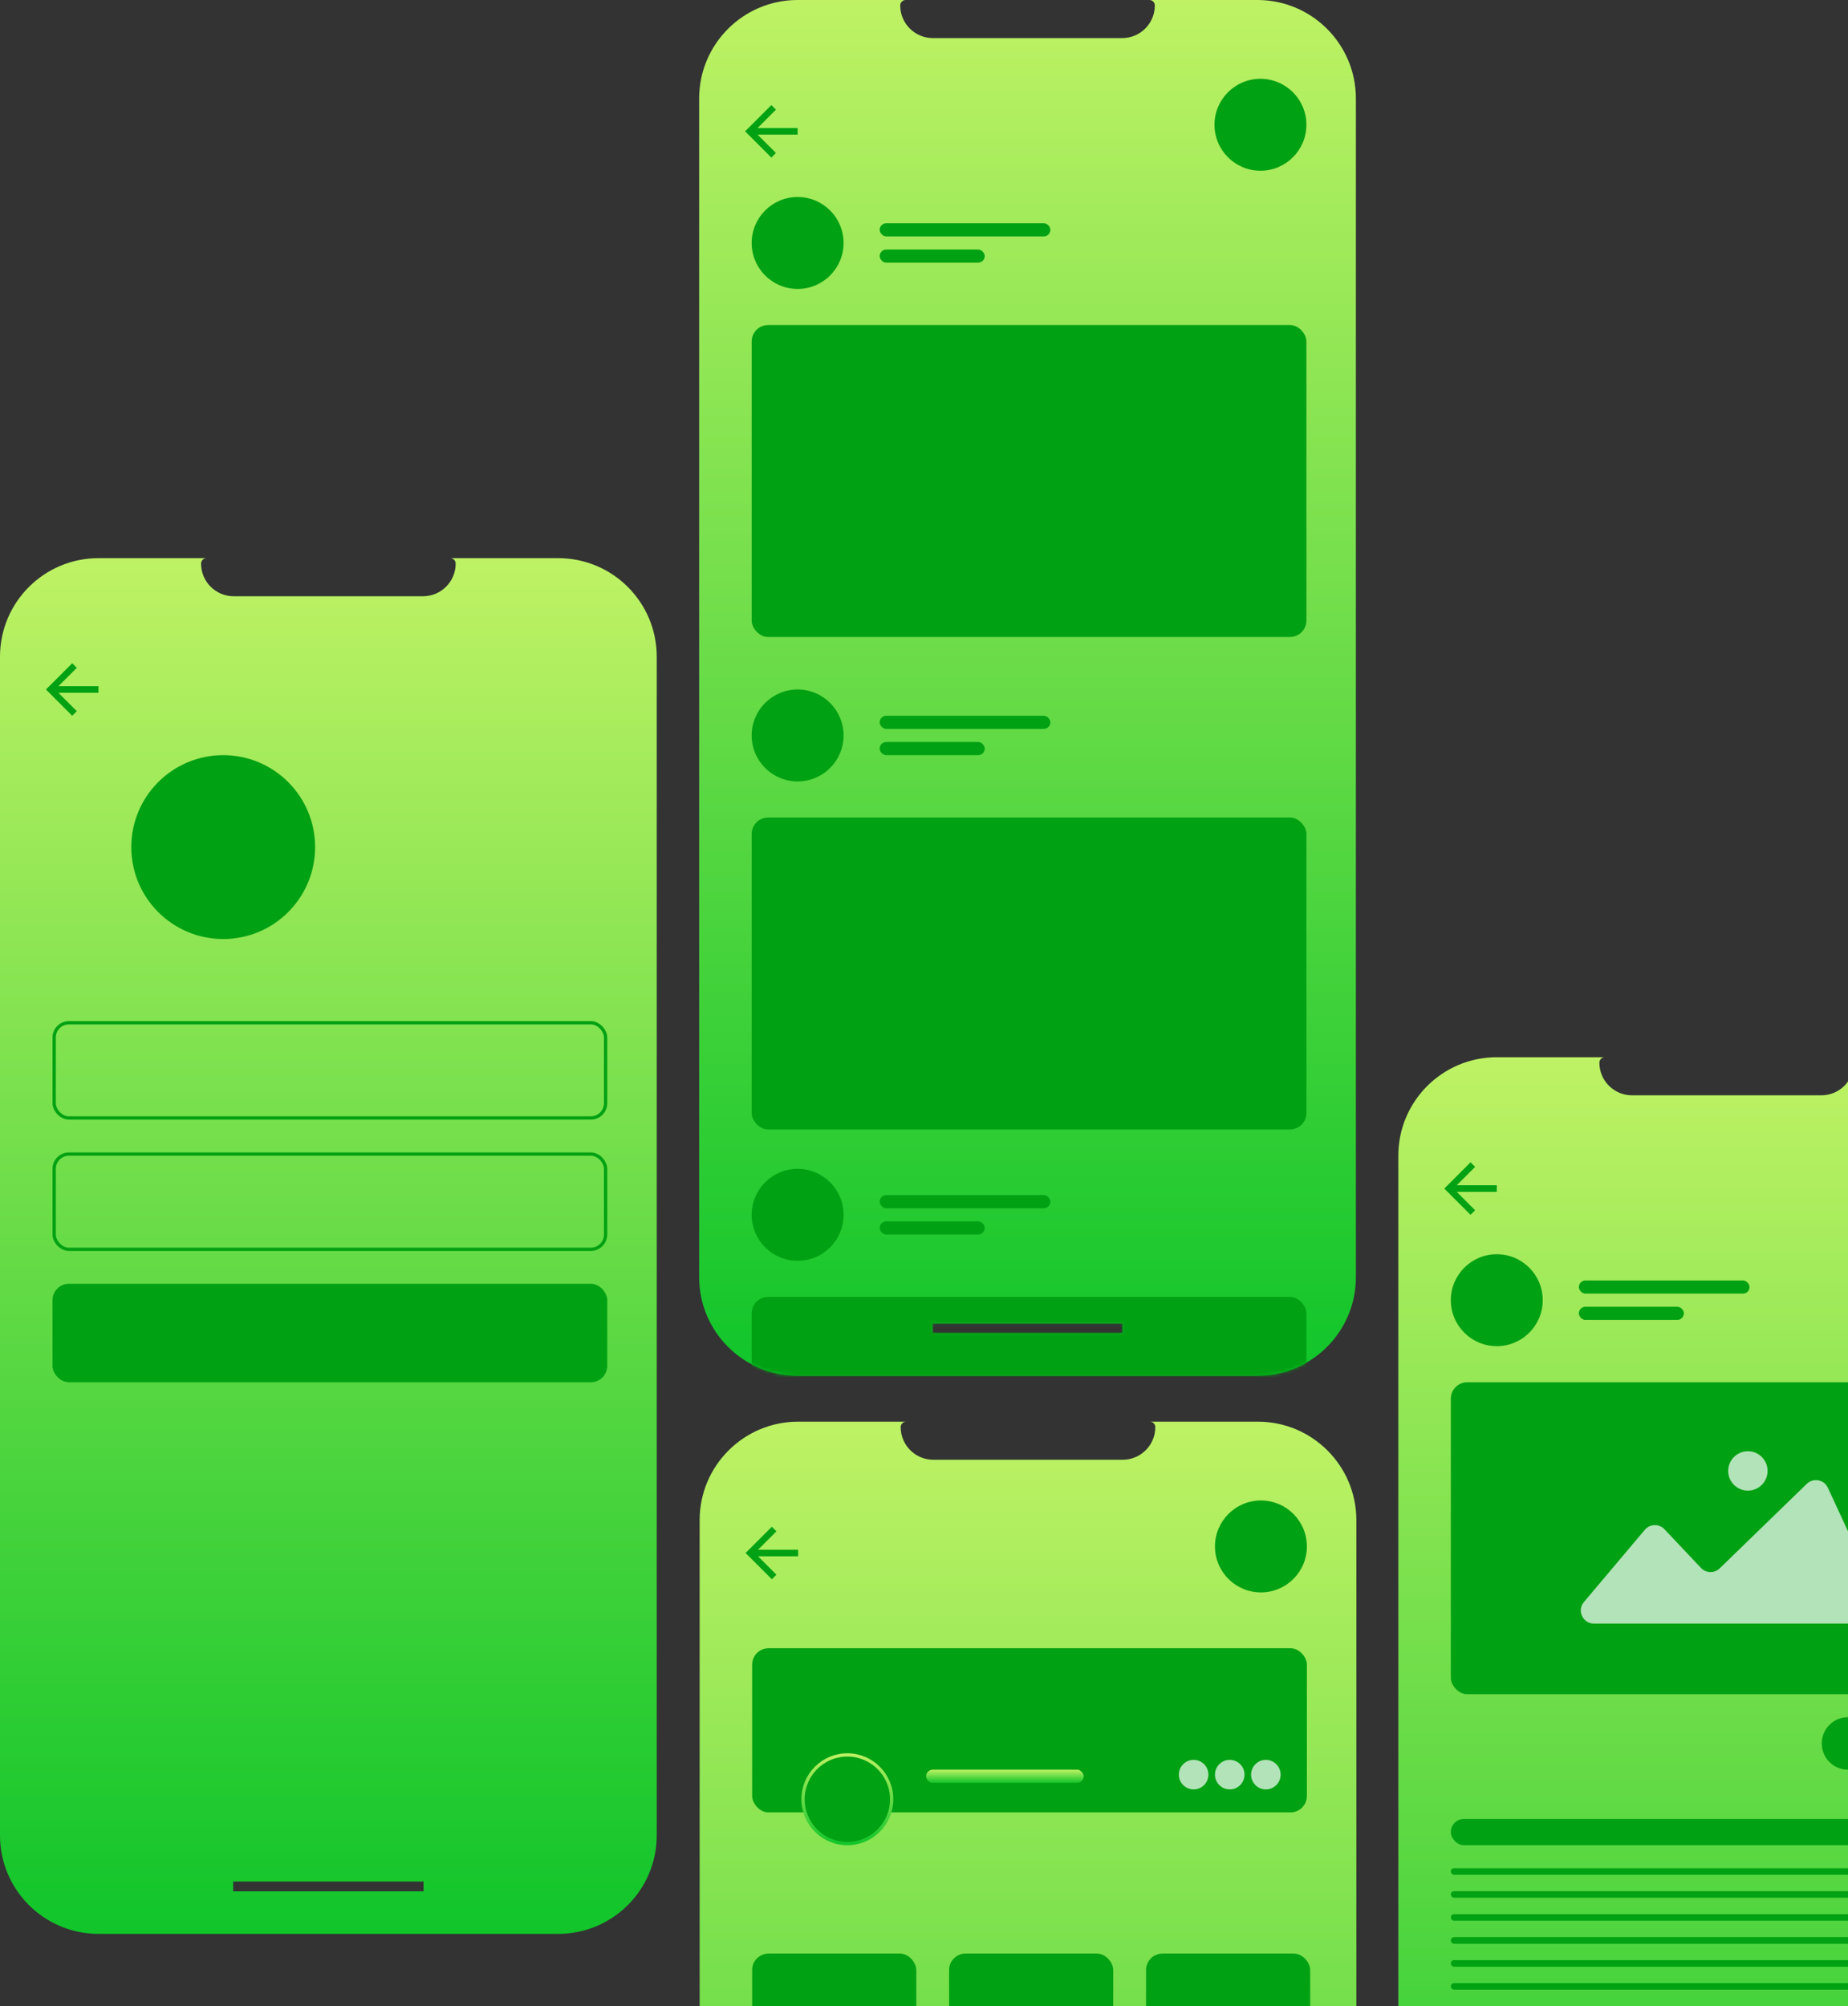
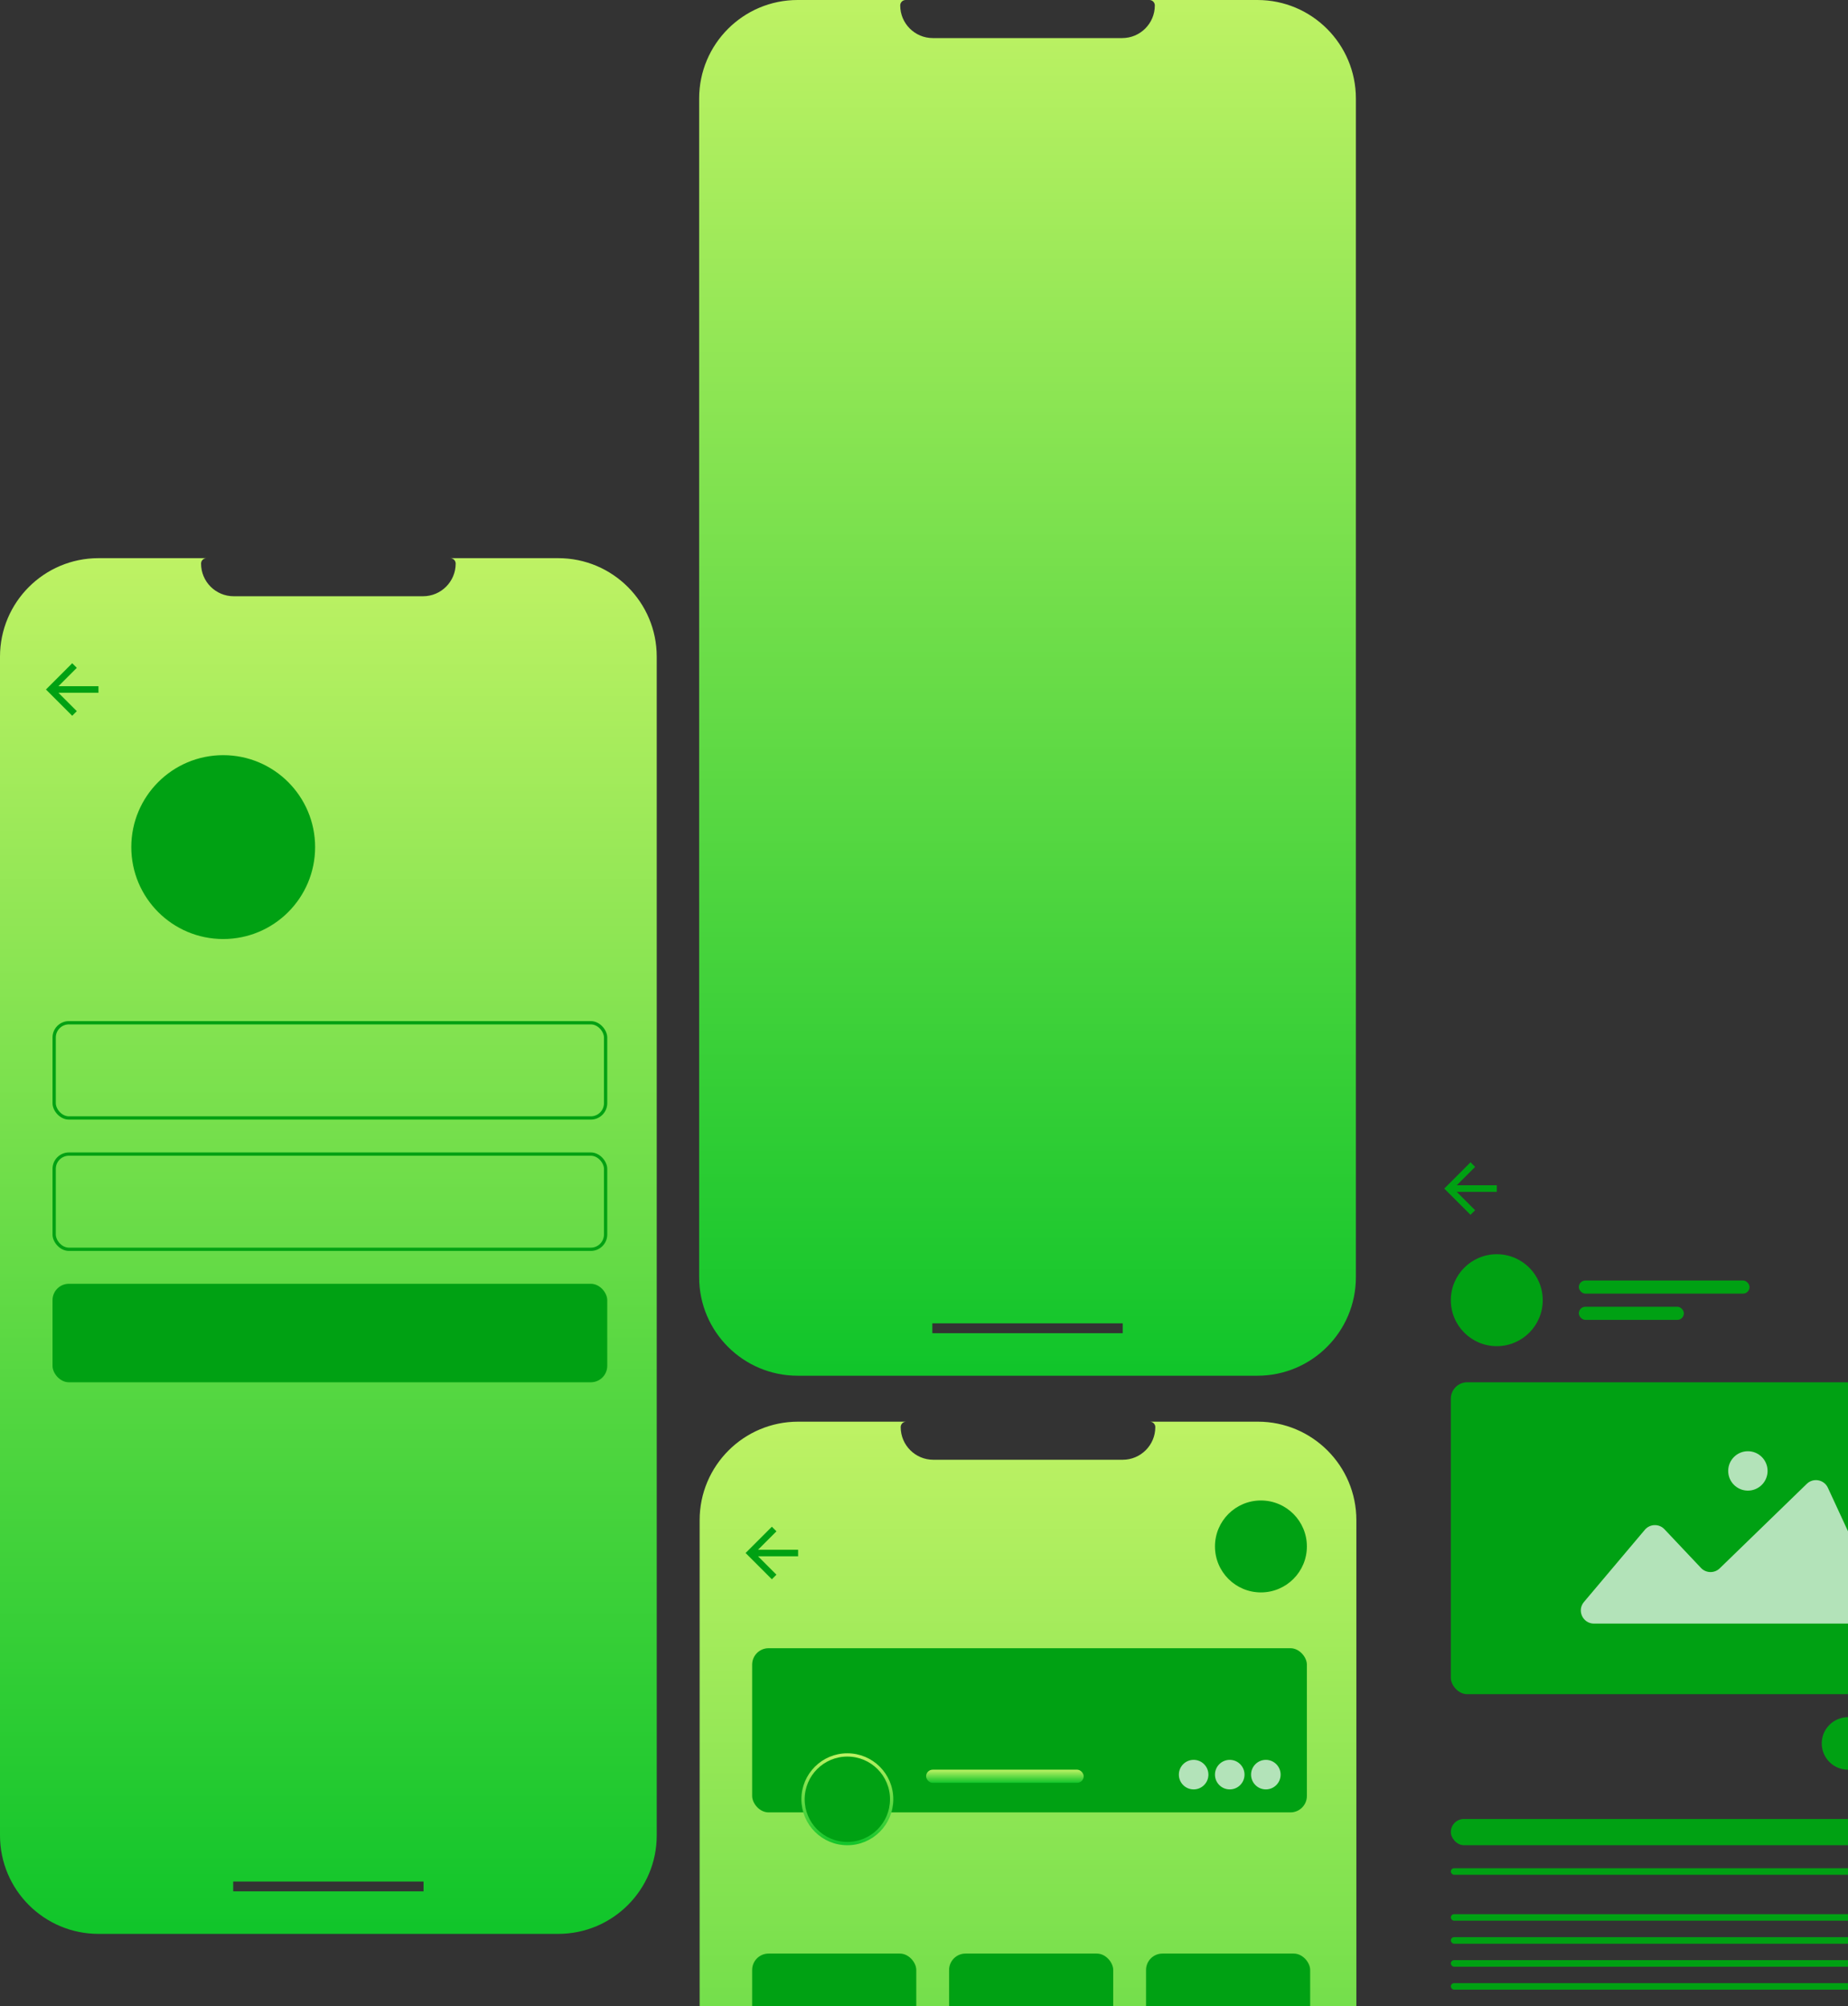
<svg xmlns="http://www.w3.org/2000/svg" width="563" height="611" viewBox="0 0 563 611" fill="none">
  <rect x="0" y="0" width="563" height="611" fill="#333333" stroke="none" />
  <path fill-rule="evenodd" clip-rule="evenodd" d="M30 170C13.431 170 0 183.431 0 200L0 559C0 575.569 13.431 589 30 589H170.076C186.645 589 200.076 575.569 200.076 559L200.076 200C200.076 183.431 186.645 170 170.076 170H137.164C138.079 170 138.821 170.742 138.821 171.657C138.821 177.148 134.37 181.599 128.879 181.599L71.197 181.599C65.706 181.599 61.255 177.148 61.255 171.657C61.255 170.742 61.997 170 62.912 170H30ZM71.041 573.052H129.035V576.052H71.041V573.052Z" fill="url(#paint0_linear_1_16)" />
  <mask id="mask0_1_16" style="mask-type:alpha" maskUnits="userSpaceOnUse" x="0" y="170" width="201" height="419">
    <path fill-rule="evenodd" clip-rule="evenodd" d="M30 170C13.431 170 0 183.431 0 200L0 559C0 575.569 13.431 589 30 589H170.076C186.645 589 200.076 575.569 200.076 559L200.076 200C200.076 183.431 186.645 170 170.076 170H137.164C138.079 170 138.821 170.742 138.821 171.657C138.821 177.148 134.37 181.599 128.879 181.599L71.197 181.599C65.706 181.599 61.255 177.148 61.255 171.657C61.255 170.742 61.997 170 62.912 170H30ZM71.041 573.052H129.035V576.052H71.041V573.052Z" fill="white" />
  </mask>
  <g mask="url(#mask0_1_16)">
    <g clip-path="url(#clip0_1_16)">
      <path fill-rule="evenodd" clip-rule="evenodd" d="M30 209H17.8L23.4 203.4L22 202L14 210L22 218L23.4 216.6L17.8 211H30V209Z" fill="#00A113" />
    </g>
    <circle cx="68" cy="258" r="28" fill="#00A113" />
    <rect x="16.5" y="311.5" width="168" height="29" rx="4.5" stroke="#00A113" />
    <rect x="16.5" y="351.5" width="168" height="29" rx="4.5" stroke="#00A113" />
    <rect x="16" y="391" width="169" height="30" rx="5" fill="#00A113" />
  </g>
  <path fill-rule="evenodd" clip-rule="evenodd" d="M243 0C226.431 0 213 13.431 213 30L213 389C213 405.569 226.431 419 243 419H383.076C399.645 419 413.076 405.569 413.076 389V30C413.076 13.431 399.645 0 383.076 0L350.164 0C351.079 0 351.821 0.742 351.821 1.657C351.821 7.148 347.37 11.599 341.879 11.599L284.197 11.599C278.706 11.599 274.255 7.148 274.255 1.657C274.255 0.742 274.997 0 275.912 0L243 0ZM284.042 403.052H342.035V406.052H284.042V403.052Z" fill="url(#paint1_linear_1_16)" />
  <mask id="mask1_1_16" style="mask-type:alpha" maskUnits="userSpaceOnUse" x="213" y="0" width="201" height="419">
-     <path fill-rule="evenodd" clip-rule="evenodd" d="M243 0C226.431 0 213 13.431 213 30L213 389C213 405.569 226.431 419 243 419H383.076C399.645 419 413.076 405.569 413.076 389V30C413.076 13.431 399.645 0 383.076 0L350.164 0C351.079 0 351.821 0.742 351.821 1.657C351.821 7.148 347.37 11.599 341.879 11.599L284.197 11.599C278.706 11.599 274.255 7.148 274.255 1.657C274.255 0.742 274.997 0 275.912 0L243 0ZM284.042 403.052H342.035V406.052H284.042V403.052Z" fill="white" />
-   </mask>
+     </mask>
  <g mask="url(#mask1_1_16)">
    <g clip-path="url(#clip1_1_16)">
      <path fill-rule="evenodd" clip-rule="evenodd" d="M243 39H230.8L236.4 33.4L235 32L227 40L235 48L236.4 46.6L230.8 41H243V39Z" fill="#00A113" />
    </g>
    <circle cx="384" cy="38" r="14" fill="#00A113" />
    <circle cx="243" cy="74" r="14" fill="#00A113" />
    <rect x="229" y="99" width="169" height="95" rx="5" fill="#00A113" />
    <rect x="268" y="68" width="52" height="4" rx="2" fill="#00A113" />
    <rect x="268" y="76" width="32" height="4" rx="2" fill="#00A113" />
    <circle cx="243" cy="224" r="14" fill="#00A113" />
    <rect x="229" y="249" width="169" height="95" rx="5" fill="#00A113" />
    <rect x="268" y="218" width="52" height="4" rx="2" fill="#00A113" />
    <rect x="268" y="226" width="32" height="4" rx="2" fill="#00A113" />
    <circle cx="243" cy="370" r="14" fill="#00A113" />
    <rect x="229" y="395" width="169" height="95" rx="5" fill="#00A113" />
    <rect x="268" y="364" width="52" height="4" rx="2" fill="#00A113" />
    <rect x="268" y="372" width="32" height="4" rx="2" fill="#00A113" />
  </g>
-   <path fill-rule="evenodd" clip-rule="evenodd" d="M456 322C439.431 322 426 335.431 426 352L426 711C426 727.569 439.431 741 456 741H596.076C612.645 741 626.076 727.569 626.076 711V352C626.076 335.431 612.645 322 596.076 322H563.164C564.079 322 564.821 322.742 564.821 323.657C564.821 329.148 560.37 333.599 554.879 333.599H497.197C491.706 333.599 487.255 329.148 487.255 323.657C487.255 322.742 487.997 322 488.912 322H456ZM497.042 725.052H555.035V728.052H497.042V725.052Z" fill="url(#paint2_linear_1_16)" />
  <mask id="mask2_1_16" style="mask-type:alpha" maskUnits="userSpaceOnUse" x="426" y="322" width="201" height="419">
    <path fill-rule="evenodd" clip-rule="evenodd" d="M456 322C439.431 322 426 335.431 426 352L426 711C426 727.569 439.431 741 456 741H596.076C612.645 741 626.076 727.569 626.076 711V352C626.076 335.431 612.645 322 596.076 322H563.164C564.079 322 564.821 322.742 564.821 323.657C564.821 329.148 560.37 333.599 554.879 333.599H497.197C491.706 333.599 487.255 329.148 487.255 323.657C487.255 322.742 487.997 322 488.912 322H456ZM497.042 725.052H555.035V728.052H497.042V725.052Z" fill="white" />
  </mask>
  <g mask="url(#mask2_1_16)">
    <g clip-path="url(#clip2_1_16)">
      <path fill-rule="evenodd" clip-rule="evenodd" d="M456 361H443.8L449.4 355.4L448 354L440 362L448 370L449.4 368.6L443.8 363H456V361Z" fill="#00A113" />
    </g>
    <circle cx="456" cy="396" r="14" fill="#00A113" />
    <circle cx="563" cy="531" r="8" fill="#00A113" />
    <rect x="442" y="421" width="169" height="95" rx="5" fill="#00A113" />
    <path d="M501.111 465.924L482.551 487.921C480.357 490.521 482.206 494.5 485.609 494.5H569.744C572.664 494.5 574.6 491.472 573.374 488.821L556.867 453.12C555.711 450.618 552.43 450.009 550.451 451.928L523.91 477.677C522.309 479.23 519.748 479.174 518.216 477.553L507.076 465.757C505.437 464.021 502.651 464.099 501.111 465.924Z" fill="white" fill-opacity="0.7" />
    <circle cx="532.5" cy="448" r="6" fill="white" fill-opacity="0.7" />
    <rect x="481" y="390" width="52" height="4" rx="2" fill="#00A113" />
    <rect x="481" y="398" width="32" height="4" rx="2" fill="#00A113" />
    <rect x="442" y="554" width="169" height="8" rx="4" fill="#00A113" />
    <rect x="442" y="569" width="169" height="2" rx="1" fill="#00A113" />
-     <rect x="442" y="576" width="169" height="2" rx="1" fill="#00A113" />
    <rect x="442" y="583" width="169" height="2" rx="1" fill="#00A113" />
    <rect x="442" y="590" width="169" height="2" rx="1" fill="#00A113" />
    <rect x="442" y="597" width="169" height="2" rx="1" fill="#00A113" />
    <rect x="442" y="604" width="169" height="2" rx="1" fill="#00A113" />
  </g>
  <path fill-rule="evenodd" clip-rule="evenodd" d="M243.146 433C226.578 433 213.146 446.431 213.146 463L213.146 822C213.146 838.569 226.578 852 243.146 852H383.223C399.791 852 413.223 838.569 413.223 822V463C413.223 446.431 399.791 433 383.223 433H350.31C351.225 433 351.967 433.742 351.967 434.657C351.967 440.148 347.516 444.599 342.025 444.599H284.343C278.852 444.599 274.401 440.148 274.401 434.657C274.401 433.742 275.143 433 276.058 433H243.146ZM284.188 836.052H342.181V839.052H284.188V836.052Z" fill="url(#paint3_linear_1_16)" />
  <mask id="mask3_1_16" style="mask-type:alpha" maskUnits="userSpaceOnUse" x="213" y="433" width="201" height="419">
    <path fill-rule="evenodd" clip-rule="evenodd" d="M243.146 433C226.578 433 213.146 446.431 213.146 463L213.146 822C213.146 838.569 226.578 852 243.146 852H383.223C399.791 852 413.223 838.569 413.223 822V463C413.223 446.431 399.791 433 383.223 433H350.31C351.225 433 351.967 433.742 351.967 434.657C351.967 440.148 347.516 444.599 342.025 444.599H284.343C278.852 444.599 274.401 440.148 274.401 434.657C274.401 433.742 275.143 433 276.058 433H243.146ZM284.188 836.052H342.181V839.052H284.188V836.052Z" fill="white" />
  </mask>
  <g mask="url(#mask3_1_16)">
    <g clip-path="url(#clip3_1_16)">
      <path fill-rule="evenodd" clip-rule="evenodd" d="M243.146 472H230.946L236.546 466.4L235.146 465L227.146 473L235.146 481L236.546 479.6L230.946 474H243.146V472Z" fill="#00A113" />
    </g>
    <circle cx="384.146" cy="471" r="14" fill="#00A113" />
    <rect x="229.146" y="502" width="169" height="50" rx="5" fill="#00A113" />
    <circle cx="258.146" cy="548" r="13.5" fill="#00A113" stroke="url(#paint4_linear_1_16)" />
    <circle cx="385.646" cy="540.5" r="4.5" fill="white" fill-opacity="0.7" />
    <circle cx="374.646" cy="540.5" r="4.5" fill="white" fill-opacity="0.7" />
    <circle cx="363.646" cy="540.5" r="4.5" fill="white" fill-opacity="0.7" />
    <rect x="229.146" y="595" width="50" height="38" rx="5" fill="#00A113" />
    <rect x="289.146" y="595" width="50" height="38" rx="5" fill="#00A113" />
    <rect x="349.146" y="595" width="50" height="38" rx="5" fill="#00A113" />
    <rect x="282.146" y="539" width="48" height="4" rx="2" fill="url(#paint5_linear_1_16)" />
  </g>
  <defs>
    <linearGradient id="paint0_linear_1_16" x1="100.038" y1="170" x2="100.038" y2="589" gradientUnits="userSpaceOnUse">
      <stop stop-color="#BEF264" />
      <stop offset="1" stop-color="#10C52A" />
    </linearGradient>
    <linearGradient id="paint1_linear_1_16" x1="313.038" y1="0" x2="313.038" y2="419" gradientUnits="userSpaceOnUse">
      <stop stop-color="#BEF264" />
      <stop offset="1" stop-color="#10C52A" />
    </linearGradient>
    <linearGradient id="paint2_linear_1_16" x1="526.038" y1="322" x2="526.038" y2="741" gradientUnits="userSpaceOnUse">
      <stop stop-color="#BEF264" />
      <stop offset="1" stop-color="#10C52A" />
    </linearGradient>
    <linearGradient id="paint3_linear_1_16" x1="313.185" y1="433" x2="313.185" y2="852" gradientUnits="userSpaceOnUse">
      <stop stop-color="#BEF264" />
      <stop offset="1" stop-color="#10C52A" />
    </linearGradient>
    <linearGradient id="paint4_linear_1_16" x1="258.146" y1="534" x2="258.146" y2="562" gradientUnits="userSpaceOnUse">
      <stop stop-color="#BEF264" />
      <stop offset="1" stop-color="#10C52A" />
    </linearGradient>
    <linearGradient id="paint5_linear_1_16" x1="306.146" y1="539" x2="306.146" y2="543" gradientUnits="userSpaceOnUse">
      <stop stop-color="#BEF264" />
      <stop offset="1" stop-color="#10C52A" />
    </linearGradient>
    <clipPath id="clip0_1_16">
      <rect width="16" height="16" fill="white" transform="translate(14 202)" />
    </clipPath>
    <clipPath id="clip1_1_16">
      <rect width="16" height="16" fill="white" transform="translate(227 32)" />
    </clipPath>
    <clipPath id="clip2_1_16">
      <rect width="16" height="16" fill="white" transform="translate(440 354)" />
    </clipPath>
    <clipPath id="clip3_1_16">
      <rect width="16" height="16" fill="white" transform="translate(227.146 465)" />
    </clipPath>
  </defs>
</svg>